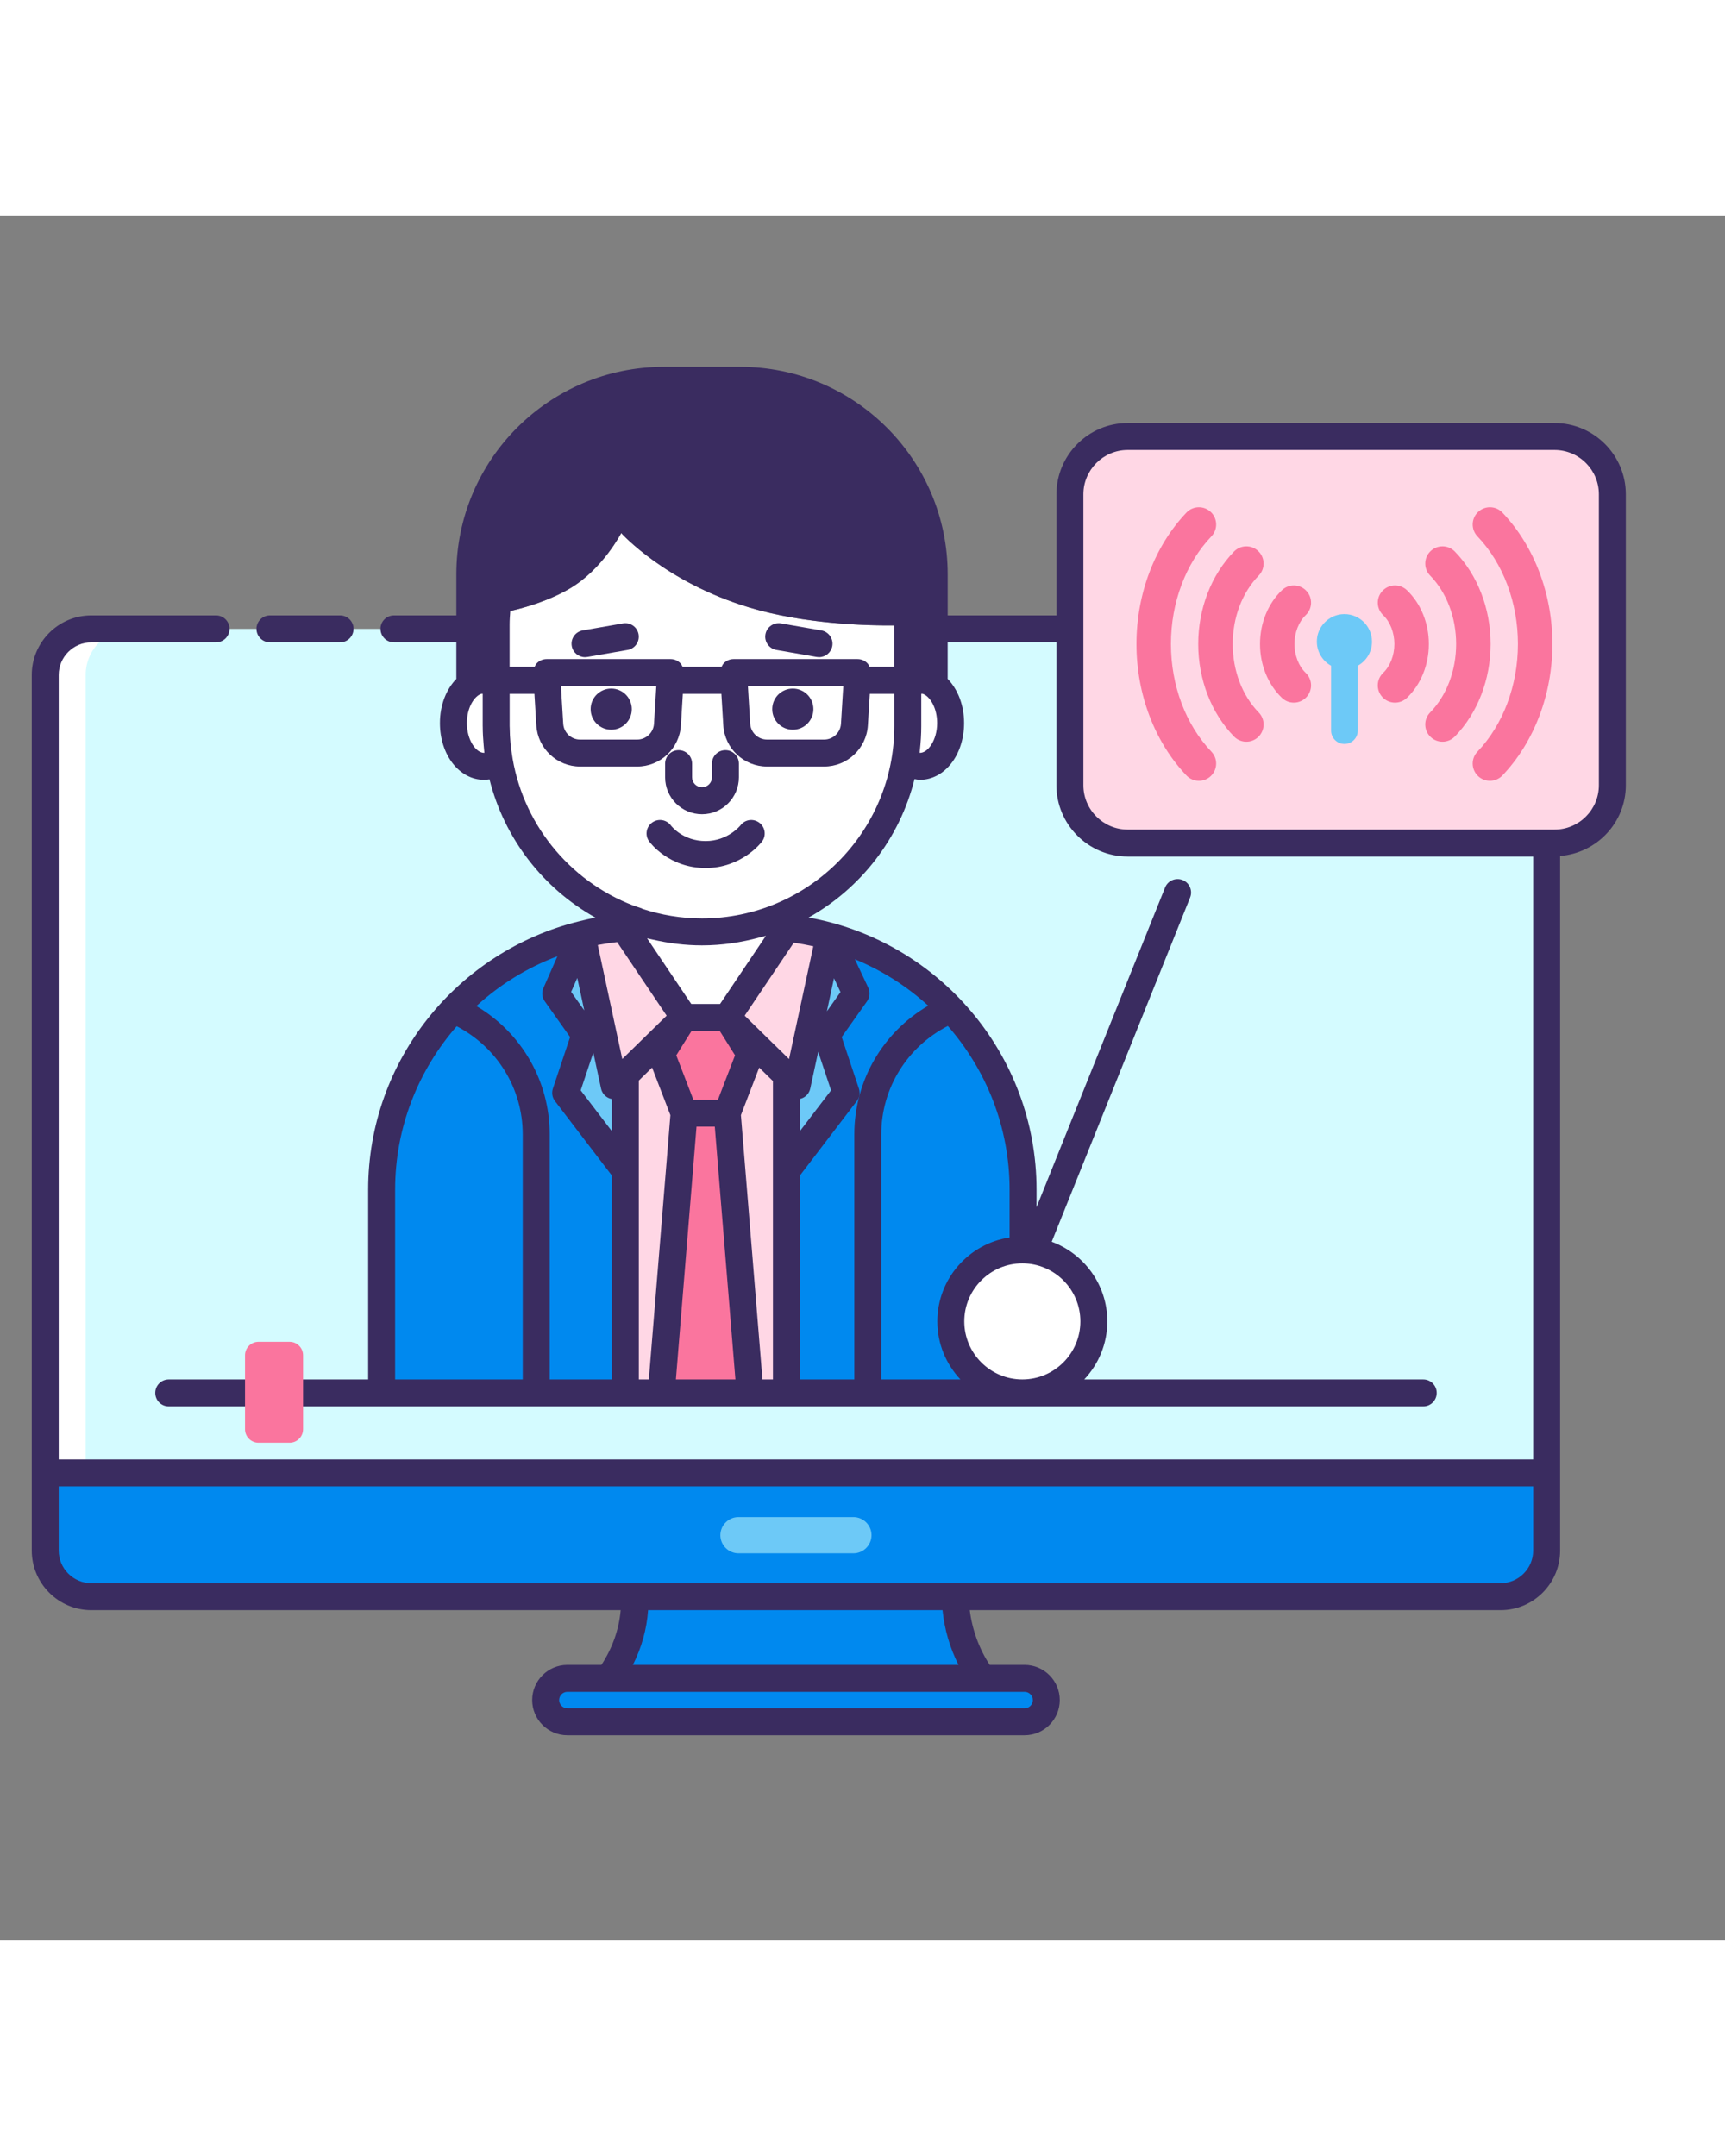
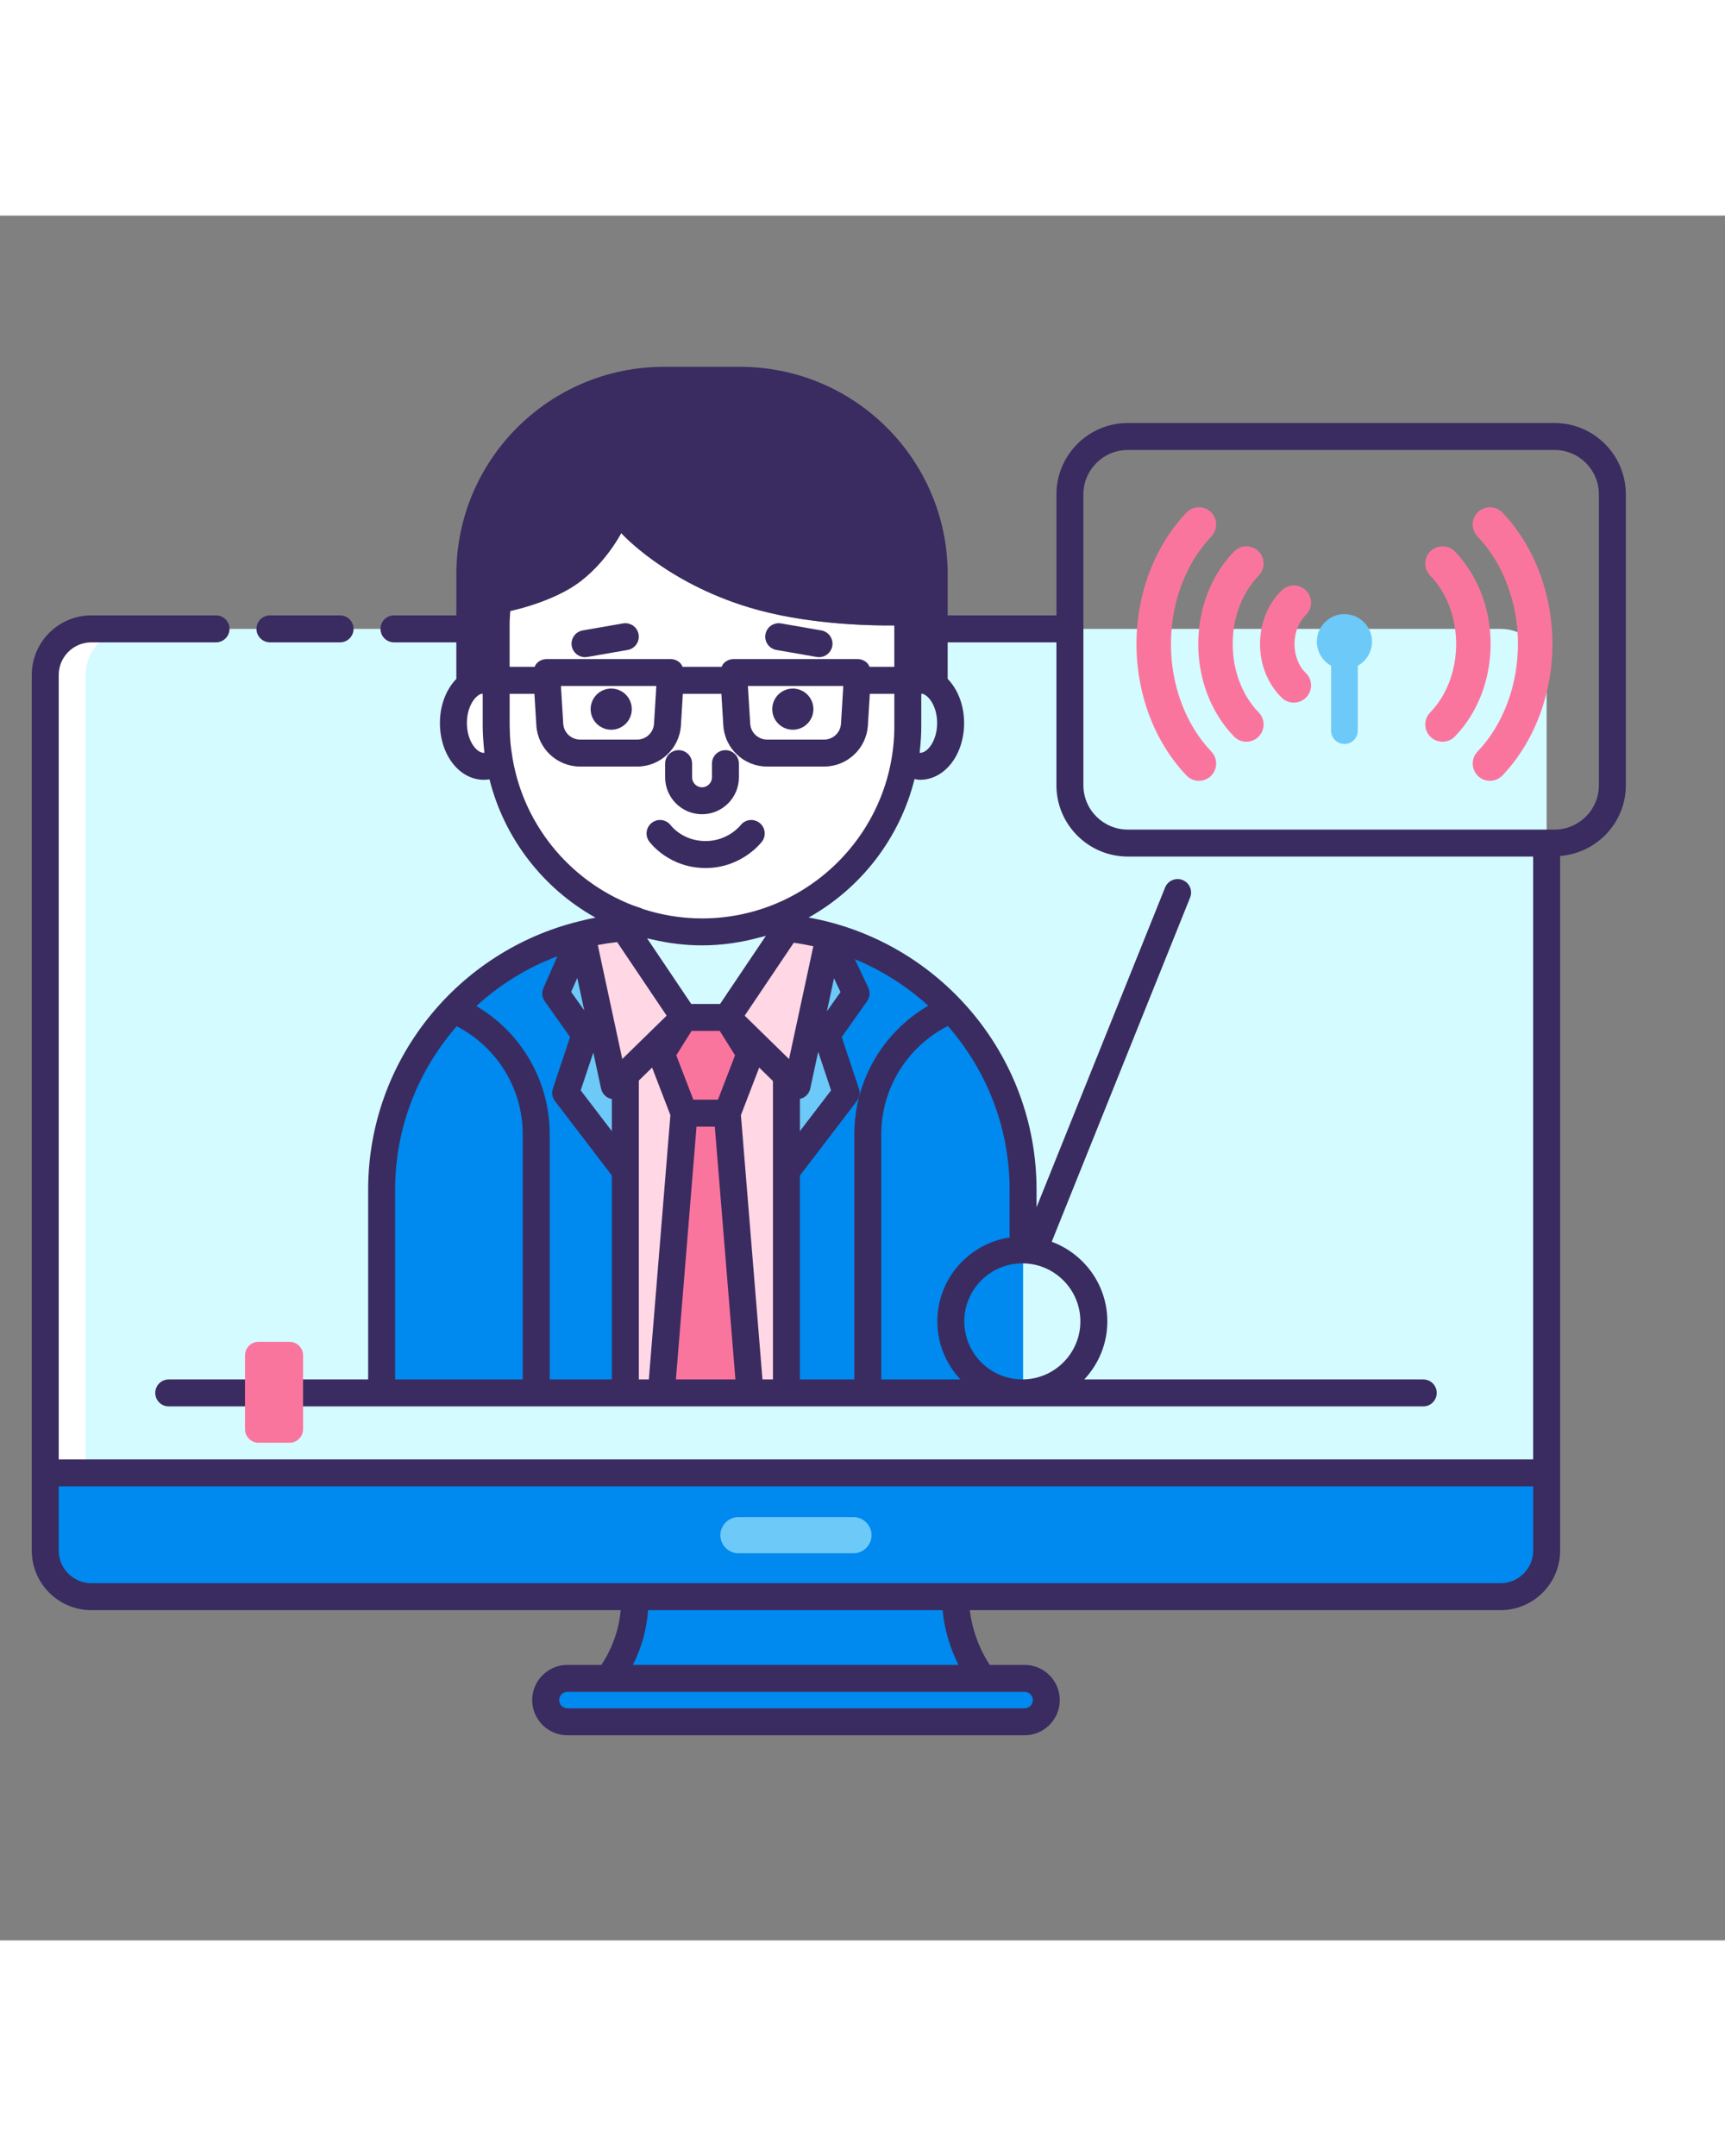
<svg xmlns="http://www.w3.org/2000/svg" id="Layer_1" enable-background="new 0 0 128 128" height="125" viewBox="0 0 128 128" width="100">
  <rect x="0" y="0" width="128" height="128" fill="#808080" stroke="none" />
  <path d="m111.345 30.669c1.696 0 3.118 1.251 3.374 2.891.028.171.047.351.047.531v59.216h-111.409v-59.216c0-1.886 1.535-3.421 3.421-3.421h104.567z" fill="#d4fbff" />
  <path d="m9.779 30.669h-3c-1.886 0-3.421 1.535-3.421 3.421v59.216h3v-59.215c-.001-1.886 1.535-3.422 3.421-3.422z" fill="#fff" />
  <path d="m114.766 93.307v5.763c0 1.877-1.545 3.421-3.421 3.421h-104.566c-1.886 0-3.421-1.545-3.421-3.421v-5.763z" fill="#0089ef" />
  <path d="m63.326 99.273h-8.528c-.739 0-1.344-.605-1.344-1.344 0-.739.605-1.344 1.344-1.344h8.528c.739 0 1.344.605 1.344 1.344-.001.739-.605 1.344-1.344 1.344z" fill="#6dc9f7" />
  <path d="m45.183 108.555h27.731c-1.27-1.706-2.001-3.893-2.032-6.064h-23.765l.001.136c.019 2.193-.681 4.185-1.935 5.928z" fill="#0089ef" />
  <path d="m76.028 111.777h-33.927c-.89 0-1.611-.721-1.611-1.611 0-.89.721-1.611 1.611-1.611h33.927c.89 0 1.611.721 1.611 1.611 0 .89-.721 1.611-1.611 1.611z" fill="#0089ef" />
-   <path d="m115.351 46.566h-31.668c-2.371 0-4.292-1.922-4.292-4.292v-21.589c0-2.371 1.922-4.292 4.292-4.292h31.668c2.371 0 4.292 1.922 4.292 4.292v21.589c0 2.37-1.922 4.292-4.292 4.292z" fill="#ffd7e5" />
-   <path d="m102.237 34.863c0-.336.132-.672.394-.923.524-.502.837-1.305.837-2.146 0-.842-.313-1.644-.837-2.146-.51-.489-.527-1.298-.038-1.808s1.298-.527 1.808-.038c1.032.99 1.624 2.445 1.624 3.993s-.592 3.003-1.624 3.993c-.51.489-1.319.472-1.808-.038-.238-.25-.356-.569-.356-.887z" fill="#fa759e" />
  <path d="m105.759 37.765c0-.322.121-.644.363-.892 1.226-1.258 1.929-3.11 1.929-5.079s-.703-3.821-1.929-5.079c-.493-.506-.482-1.316.024-1.808.506-.493 1.316-.482 1.808.024 1.687 1.732 2.655 4.234 2.655 6.864s-.968 5.132-2.655 6.864c-.493.506-1.303.516-1.808.024-.258-.253-.387-.585-.387-.918z" fill="#fa759e" />
  <path d="m109.279 40.665c0-.317.117-.634.353-.882 1.908-2.003 3.003-4.915 3.003-7.989s-1.094-5.986-3.003-7.989c-.487-.511-.468-1.321.044-1.808.511-.487 1.321-.468 1.808.044 2.357 2.474 3.709 6.029 3.709 9.754s-1.352 7.28-3.709 9.754c-.487.511-1.297.531-1.808.044-.264-.254-.397-.591-.397-.928z" fill="#fa759e" />
  <path d="m97.285 34.863c0-.336-.132-.672-.394-.923-.524-.502-.837-1.305-.837-2.146 0-.842.313-1.644.837-2.146.51-.489.527-1.298.038-1.808s-1.298-.527-1.808-.038c-1.032.99-1.624 2.445-1.624 3.993s.592 3.003 1.624 3.993c.51.489 1.319.472 1.808-.038.237-.25.356-.569.356-.887z" fill="#fa759e" />
  <path d="m93.763 37.765c0-.322-.121-.644-.363-.892-1.226-1.258-1.929-3.11-1.929-5.079s.703-3.821 1.929-5.079c.493-.506.482-1.316-.024-1.808-.506-.493-1.316-.482-1.808.024-1.687 1.732-2.655 4.234-2.655 6.864s.968 5.132 2.655 6.864c.493.506 1.303.516 1.808.024.257-.253.387-.585.387-.918z" fill="#fa759e" />
  <path d="m90.243 40.665c0-.317-.117-.634-.353-.882-1.908-2.003-3.003-4.915-3.003-7.989s1.094-5.986 3.003-7.989c.487-.511.468-1.321-.044-1.808-.511-.487-1.321-.468-1.808.044-2.357 2.474-3.709 6.029-3.709 9.754s1.352 7.28 3.709 9.754c.487.511 1.297.531 1.808.044.264-.254.397-.591.397-.928z" fill="#fa759e" />
  <path d="m101.806 31.618c0 .771-.427 1.439-1.054 1.787v4.816c0 .547-.443.99-.99.99-.547 0-.99-.443-.99-.99v-4.816c-.716-.396-1.167-1.205-1.033-2.104.134-.892.878-1.608 1.777-1.715 1.24-.141 2.29.824 2.29 2.032z" fill="#6dc9f7" />
  <path d="m58.268 52.85v.01s-.053.245-.088.377l-4.218 6.27h-3.201l-4.218-6.27c-.044-.139-.096-.408-.096-.411-10.129.724-18.128 9.15-18.128 19.464v15.078h47.596v-15.078c0-10.151-7.744-18.489-17.647-19.44z" fill="#0089ef" />
  <path d="m58.356 63.804.789.772 2.385-11.085.007-.026c-1.003-.274-2.031-.488-3.092-.599l-.028.02-.237.351-4.218 6.27z" fill="#ffd7e5" />
  <path d="m46.403 63.769 4.359-4.262-4.218-6.27-.271-.402c-1.063.085-2.097.261-3.105.51v.006l2.412 11.225z" fill="#ffd7e5" />
  <path d="m49.069 62.208 1.692 4.403-1.692 20.758h-2.666v-16.47-7.13l4.358-4.262z" fill="#ffd7e5" />
  <path d="m58.356 63.804v23.565h-2.701l-1.693-20.758 1.693-4.403-1.693-2.701z" fill="#ffd7e5" />
-   <path d="m52.09 53.158c-1.995 0-3.896-.394-5.643-1.09v.756s.053.272.096.412l4.218 6.27h3.201l4.218-6.27c.035-.132.088-.377.088-.377v-1.015c-1.89.839-3.977 1.314-6.178 1.314z" fill="#fff" />
  <path d="m55.655 62.208-1.693 4.403h-3.201l-1.692-4.403 1.692-2.701h3.201z" fill="#fa759e" />
  <path d="m55.655 87.369h-6.586l1.692-20.758h3.201z" fill="#fa759e" />
  <path d="m55.566 29.072c-6.214-1.882-9.467-5.51-9.467-5.51s-1.374 2.665-3.799 4.103c-2.269 1.345-5.088 1.824-5.442 1.881-.013.252-.038 5.161-.038 5.161s-.002 3.179-.002 3.179c0 8.435 6.838 15.273 15.272 15.273 8.435 0 15.272-6.838 15.272-15.273v-7.496c-.027.001-6.361.328-11.796-1.318z" fill="#fff" />
-   <path d="m68.263 34.444c-.319 0-.623.094-.898.262v3.181c0 .871-.077 1.724-.217 2.555.331.265.708.428 1.115.428 1.257 0 2.276-1.439 2.276-3.213s-1.019-3.213-2.276-3.213z" fill="#fff" />
  <path d="m36.819 37.887v-3.181c-.276-.168-.579-.262-.898-.262-1.257 0-2.276 1.439-2.276 3.213 0 1.775 1.019 3.213 2.276 3.213.407 0 .784-.164 1.115-.428-.14-.831-.217-1.684-.217-2.555z" fill="#fff" />
-   <circle cx="75.86" cy="82.062" fill="#fff" r="5.306" />
  <path d="m46.403 63.769v7.13l-4.429-5.797 1.438-4.306-2.175-3.069 1.93-4.376 2.411 11.225z" fill="#6dc9f7" />
  <path d="m58.356 63.804v7.095l4.429-5.797-1.439-4.306 2.175-3.069-1.99-4.236-2.386 11.085z" fill="#6dc9f7" />
  <g fill="#3a2c60">
    <path d="m20.031 31.669h5.203c.553 0 1-.447 1-1s-.447-1-1-1h-5.203c-.553 0-1 .447-1 1s.448 1 1 1z" />
    <path d="m115.351 15.393h-31.668c-2.918 0-5.292 2.374-5.292 5.292v8.984h-8.069v-3.042c0-8.507-6.896-15.404-15.404-15.404h-5.652c-8.507 0-15.404 6.896-15.404 15.404v3.042h-4.628c-.553 0-1 .447-1 1s.447 1 1 1h4.628v2.712c-.741.766-1.218 1.931-1.218 3.277 0 2.363 1.438 4.214 3.275 4.214.135 0 .269-.015.402-.037 1.104 4.404 3.993 8.102 7.866 10.264-.419.076-.828.177-1.237.278-.001 0-.002 0-.003.001-8.957 2.208-15.629 10.284-15.629 19.913v14.079h-14.797c-.553 0-1 .447-1 1s.447 1 1 1h93.088c.553 0 1-.447 1-1s-.447-1-1-1h-25.154c1.058-1.129 1.712-2.641 1.712-4.307 0-2.71-1.721-5.02-4.126-5.91l10.268-25.543c.206-.513-.042-1.095-.555-1.301-.512-.204-1.096.043-1.301.555l-9.538 23.728v-1.302c0-10.086-7.314-18.481-16.914-20.198 3.873-2.166 6.761-5.869 7.861-10.277.133.022.266.056.4.056 1.837 0 3.276-1.851 3.276-4.214 0-1.345-.477-2.51-1.218-3.276v-2.712h8.069v10.604c0 2.918 2.374 5.292 5.292 5.292h30.084v44.741h-109.408v-58.215c0-1.335 1.086-2.422 2.421-2.422h9.253c.553 0 1-.447 1-1s-.447-1-1-1h-9.253c-2.438 0-4.421 1.983-4.421 4.422v59.216 5.763c0 2.438 1.983 4.422 4.421 4.422h39.279c-.127 1.433-.605 2.794-1.43 4.063h-2.526c-1.439 0-2.611 1.172-2.611 2.611s1.172 2.611 2.611 2.611h33.927c1.439 0 2.61-1.172 2.61-2.611s-1.171-2.611-2.61-2.611h-2.586c-.785-1.191-1.302-2.613-1.483-4.063h39.385c2.438 0 4.422-1.983 4.422-4.422v-5.763-45.784c2.721-.216 4.876-2.474 4.876-5.25v-21.588c.001-2.918-2.373-5.292-5.291-5.292zm-50.824 18.095c-.044-.093-.089-.186-.161-.263-.189-.2-.453-.314-.729-.314h-9.203c-.275 0-.539.114-.729.314-.072.077-.117.17-.161.263h-2.892c-.044-.093-.089-.186-.161-.263-.189-.2-.453-.314-.729-.314h-9.203c-.275 0-.539.114-.729.314-.072.077-.117.17-.161.263h-1.854v-3.158c0-.333.027-.66.05-.987 1.105-.254 2.893-.767 4.432-1.679 2.426-1.438 3.799-4.103 3.799-4.103s3.253 3.628 9.467 5.51c4.142 1.254 8.799 1.363 10.797 1.343v3.074zm-1.952 1.423-.171 2.799c-.041.659-.59 1.176-1.25 1.176h-4.236c-.66 0-1.209-.517-1.25-1.175l-.171-2.8zm-13.874 0-.171 2.799c-.041.659-.59 1.176-1.25 1.176h-4.236c-.66 0-1.209-.517-1.25-1.175l-.171-2.8zm-12.759 4.959c-.008.001-.015.001-.022.001-.602 0-1.275-.947-1.275-2.214 0-1.124.531-1.988 1.071-2.169h.102v2.396c0 .015.002.03.002.046.001.453.029.912.069 1.371.012.141.024.281.039.421.006.05.008.099.014.148zm27.451 46.499h-4.037v-15.131l4.224-5.528c.201-.264.259-.609.153-.924l-1.276-3.826 1.882-2.655c.208-.294.242-.678.089-1.004l-.995-2.116c2.017.833 3.858 2.002 5.444 3.451-3.368 1.964-5.483 5.572-5.483 9.543v18.19zm-17.6-32.456 3.674 5.461-3.292 3.218-1.818-8.461c.473-.091.951-.163 1.436-.218zm16.092 2.684.483 1.027-1.011 1.427zm-1.173 5.455.956 2.865-2.312 3.026v-2.39c.026-.006.053-.013.078-.021.349-.104.613-.391.689-.747zm-7.304-1.545 1.134 1.809-1.267 3.295h-1.826l-1.267-3.295 1.134-1.809zm-10.112-1.795.059.272-.974-1.373.456-1.034zm.73 3.401.574 2.673c.076.356.341.643.689.748.037.011.074.02.112.026v2.383l-2.312-3.026zm-3.605-3.808 1.882 2.655-1.277 3.826c-.105.314-.048.66.153.924l4.224 5.528v15.131h-4.614v-18.189c0-3.955-2.097-7.55-5.441-9.519 1.736-1.59 3.77-2.854 6.015-3.696l-1.04 2.359c-.142.321-.105.694.098.981zm11.263 9.305h1.356l1.53 18.759h-4.416zm3.294-.853.391-1.017.966-2.513 1.02.999v6.674 15.47h-.778zm3.571-4.163-3.292-3.22 3.641-5.411c.491.067.975.154 1.453.259zm-1.757-9.136c.013-.004.028-.006.041-.01l-3.403 5.059h-2.136l-3.277-4.872c.136.035.274.06.411.092v-.001c1.179.273 2.402.431 3.663.431 1.485 0 2.916-.217 4.284-.591l-.005.006c.14-.038.282-.072.422-.114zm-27.473 18.832c0-4.646 1.734-8.879 4.57-12.13 2.989 1.549 4.899 4.614 4.899 8.02v18.189h-9.469zm18.083-1.391v-6.709l.986-.964 1.135 2.951.223.579-1.6 19.612h-.744zm32.765 11.163c0 2.375-1.932 4.307-4.307 4.307s-4.307-1.932-4.307-4.307 1.932-4.307 4.307-4.307 4.307 1.933 4.307 4.307zm-5.252-6.227c-3.029.458-5.361 3.072-5.361 6.228 0 1.666.654 3.178 1.712 4.307h-5.873v-18.19c0-3.421 1.928-6.498 4.94-8.041 2.844 3.254 4.582 7.497 4.582 12.151zm-22.825-23.678c-1.552 0-3.043-.257-4.443-.717l-.007-.019c-.22-.073-.441-.146-.659-.225-4.771-1.838-8.305-6.158-9.017-11.376-.029-.212-.061-.424-.081-.636-.036-.392-.057-.788-.06-1.188 0-.036-.005-.073-.005-.108v-2.399h1.837l.143 2.345c.105 1.712 1.531 3.053 3.246 3.053h4.236c1.715 0 3.141-1.341 3.246-3.054l.143-2.344h2.86l.143 2.345c.105 1.712 1.531 3.053 3.246 3.053h4.236c1.715 0 3.141-1.341 3.246-3.054l.143-2.344h1.819v2.396c0 7.87-6.402 14.272-14.272 14.272zm16.151-12.286c.008-.066.011-.133.018-.199h-.001c.065-.588.103-1.183.103-1.787v-2.307h.002v-.09h.103c.541.181 1.072 1.045 1.072 2.169.001 1.281-.692 2.237-1.297 2.214zm8.398 70.295c0 .337-.273.611-.61.611h-33.927c-.337 0-.611-.274-.611-.611s.274-.611.611-.611h3.081 27.731 3.114c.337 0 .611.274.611.611zm-5.515-2.611h-24.163c.651-1.286 1.029-2.646 1.13-4.063h21.848c.142 1.42.547 2.805 1.185 4.063zm42.643-8.486c0 1.335-1.087 2.422-2.422 2.422h-40.463-23.765-40.339c-1.335 0-2.421-1.087-2.421-2.422v-4.763h109.409v4.763zm4.876-56.796c0 1.815-1.477 3.292-3.292 3.292h-31.668c-1.815 0-3.292-1.477-3.292-3.292v-21.588c0-1.815 1.477-3.292 3.292-3.292h31.668c1.815 0 3.292 1.477 3.292 3.292z" />
    <circle cx="45.354" cy="36.627" r="1.527" />
    <circle cx="58.83" cy="36.627" r="1.527" />
    <path d="m52.092 44.425c1.51 0 2.737-1.228 2.737-2.737v-1.018c0-.553-.447-1-1-1s-1 .447-1 1v1.018c0 .406-.331.737-.737.737s-.737-.331-.737-.737v-1.018c0-.553-.447-1-1-1s-1 .447-1 1v1.018c-.001 1.509 1.227 2.737 2.737 2.737z" />
    <path d="m60.946 30.785-2.991-.521c-.554-.091-1.062.271-1.157.813-.095.544.27 1.062.813 1.157l2.991.521c.059.01.116.015.173.015.478 0 .899-.343.984-.828.095-.544-.269-1.062-.813-1.157z" />
    <path d="m46.228 30.264-2.99.521c-.544.095-.908.613-.813 1.157.085.486.507.828.984.828.057 0 .114-.005.173-.015l2.99-.521c.544-.095.908-.613.813-1.157s-.603-.905-1.157-.813z" />
    <path d="m54.948 45.249c-.009.012-.931 1.167-2.587 1.167-1.673 0-2.53-1.093-2.578-1.156-.323-.44-.944-.54-1.391-.218-.448.322-.549.947-.226 1.396.058.081 1.458 1.979 4.194 1.979 2.666 0 4.12-1.88 4.181-1.96.334-.439.247-1.067-.193-1.4-.442-.335-1.068-.248-1.4.192z" />
  </g>
  <path d="m21.489 91.067h-2.308c-.552 0-1-.448-1-1v-5.489c0-.552.448-1 1-1h2.308c.552 0 1 .448 1 1v5.489c0 .552-.448 1-1 1z" fill="#fa759e" />
</svg>